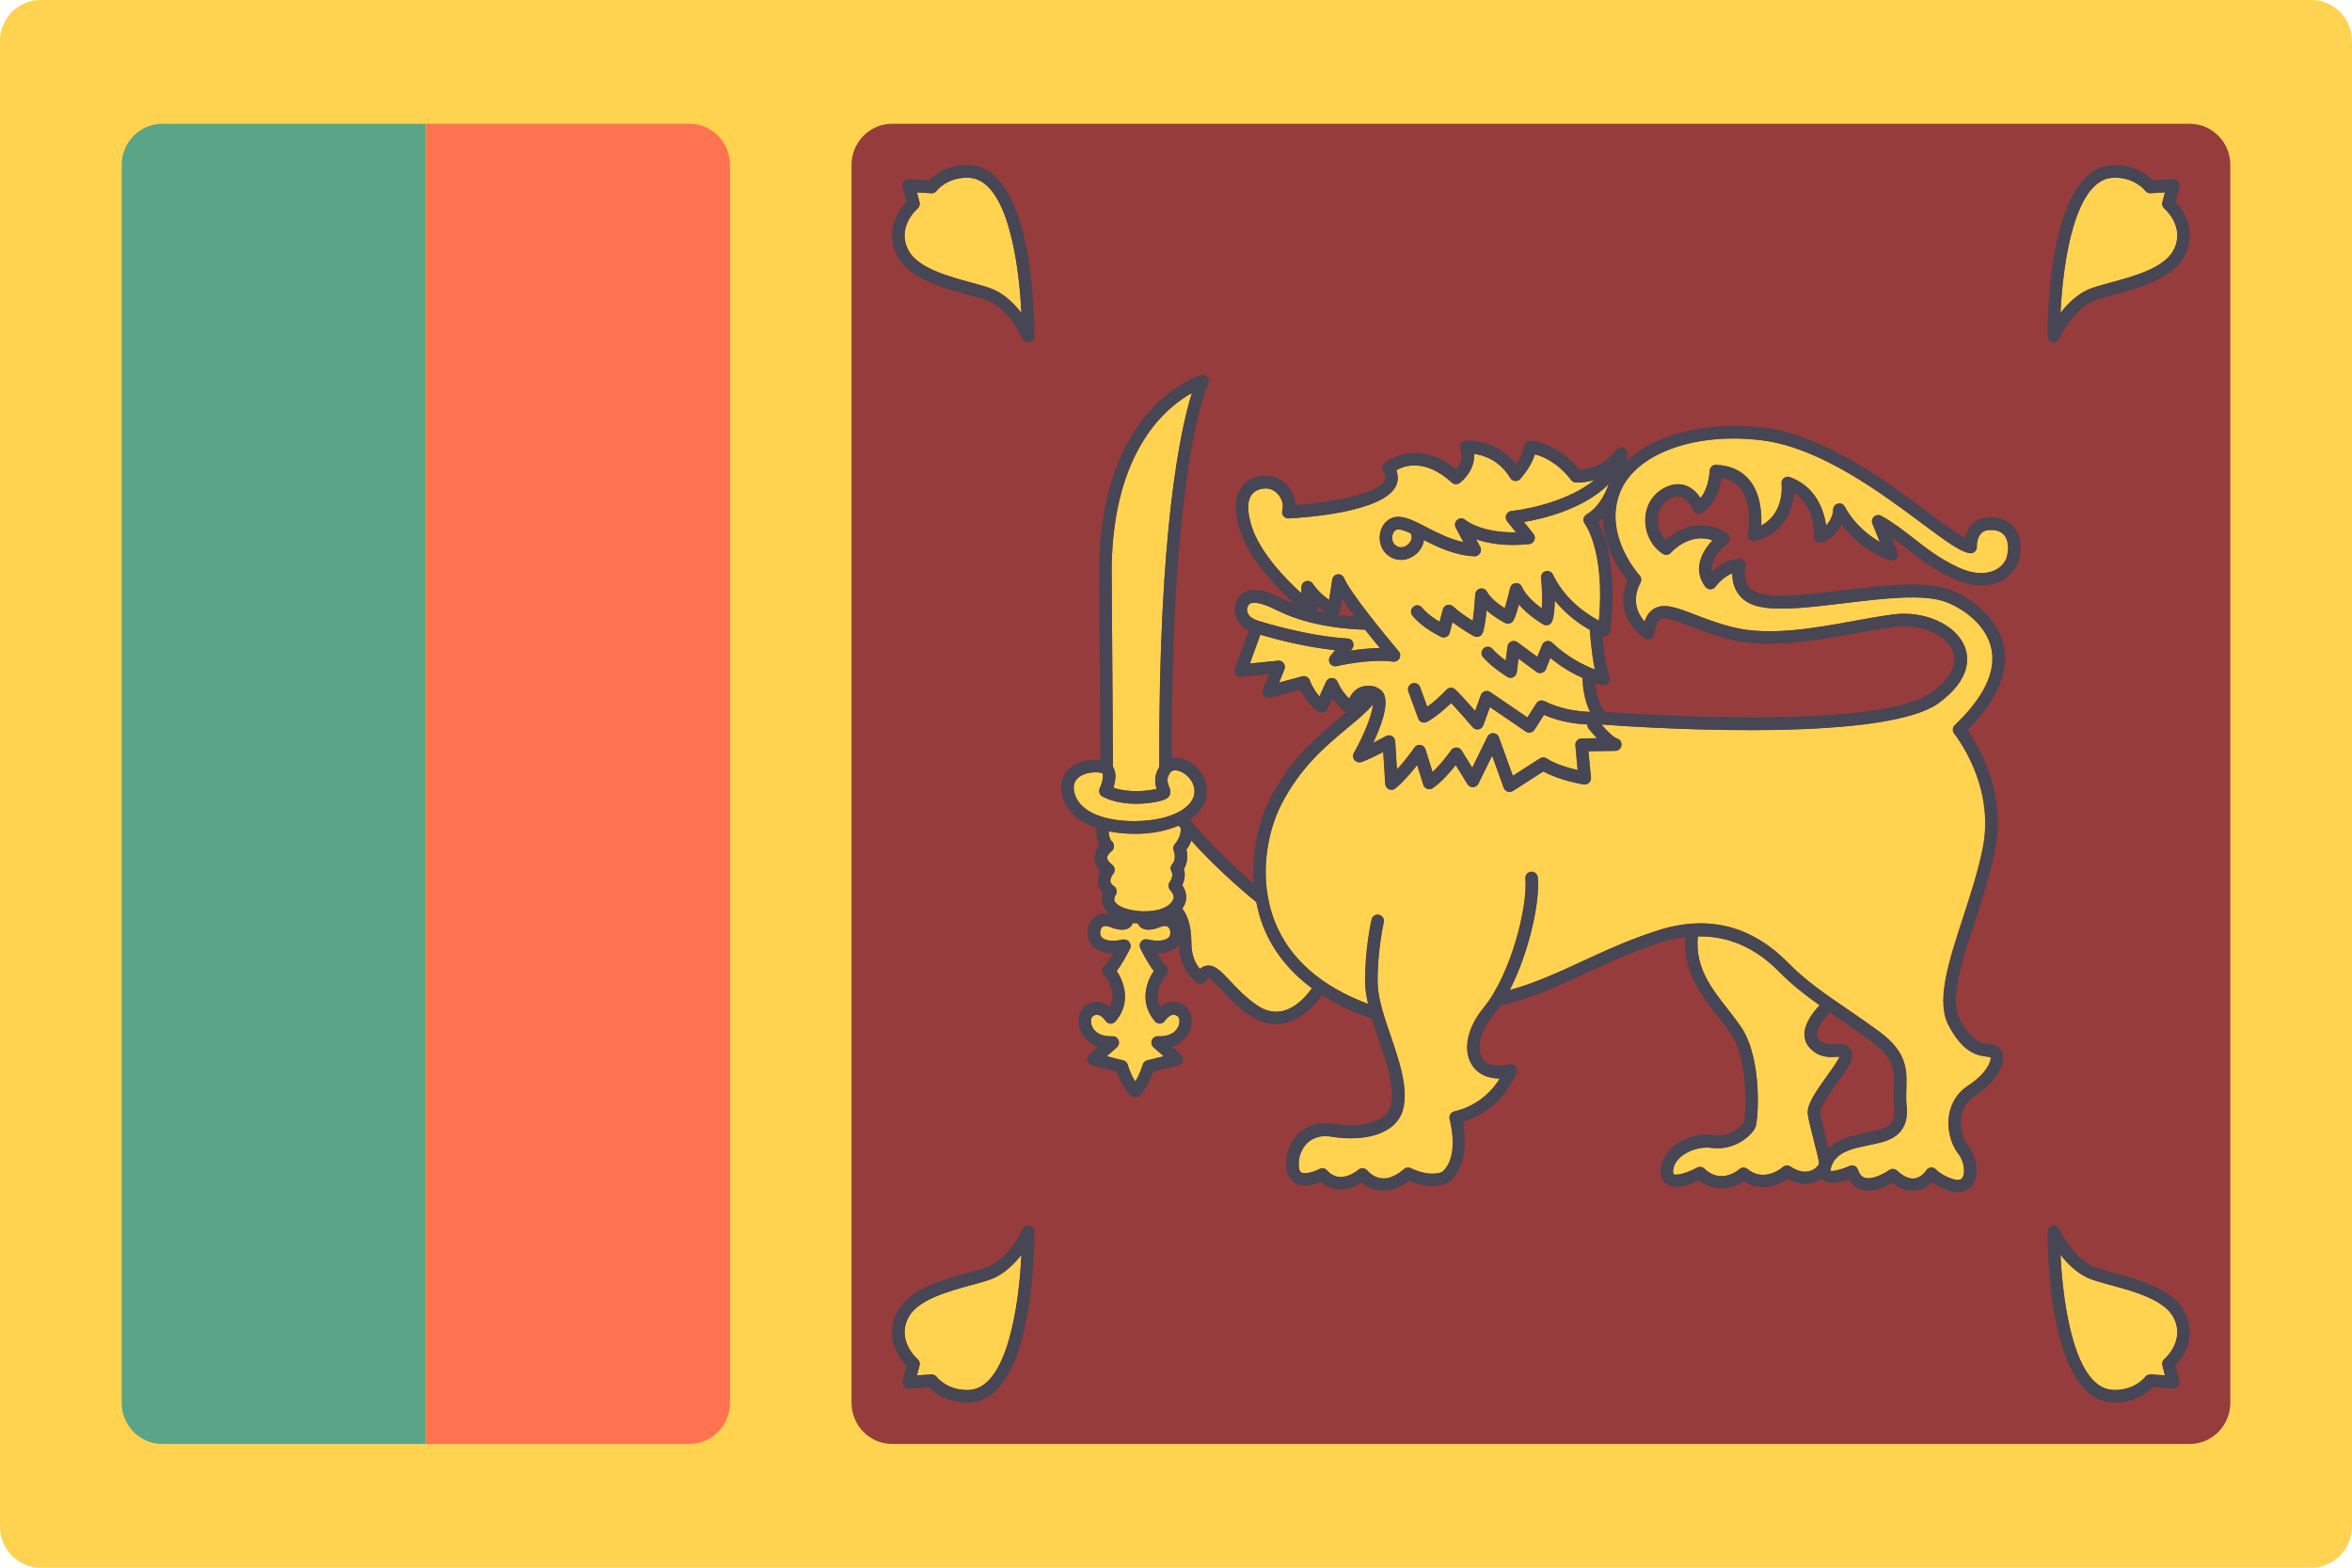
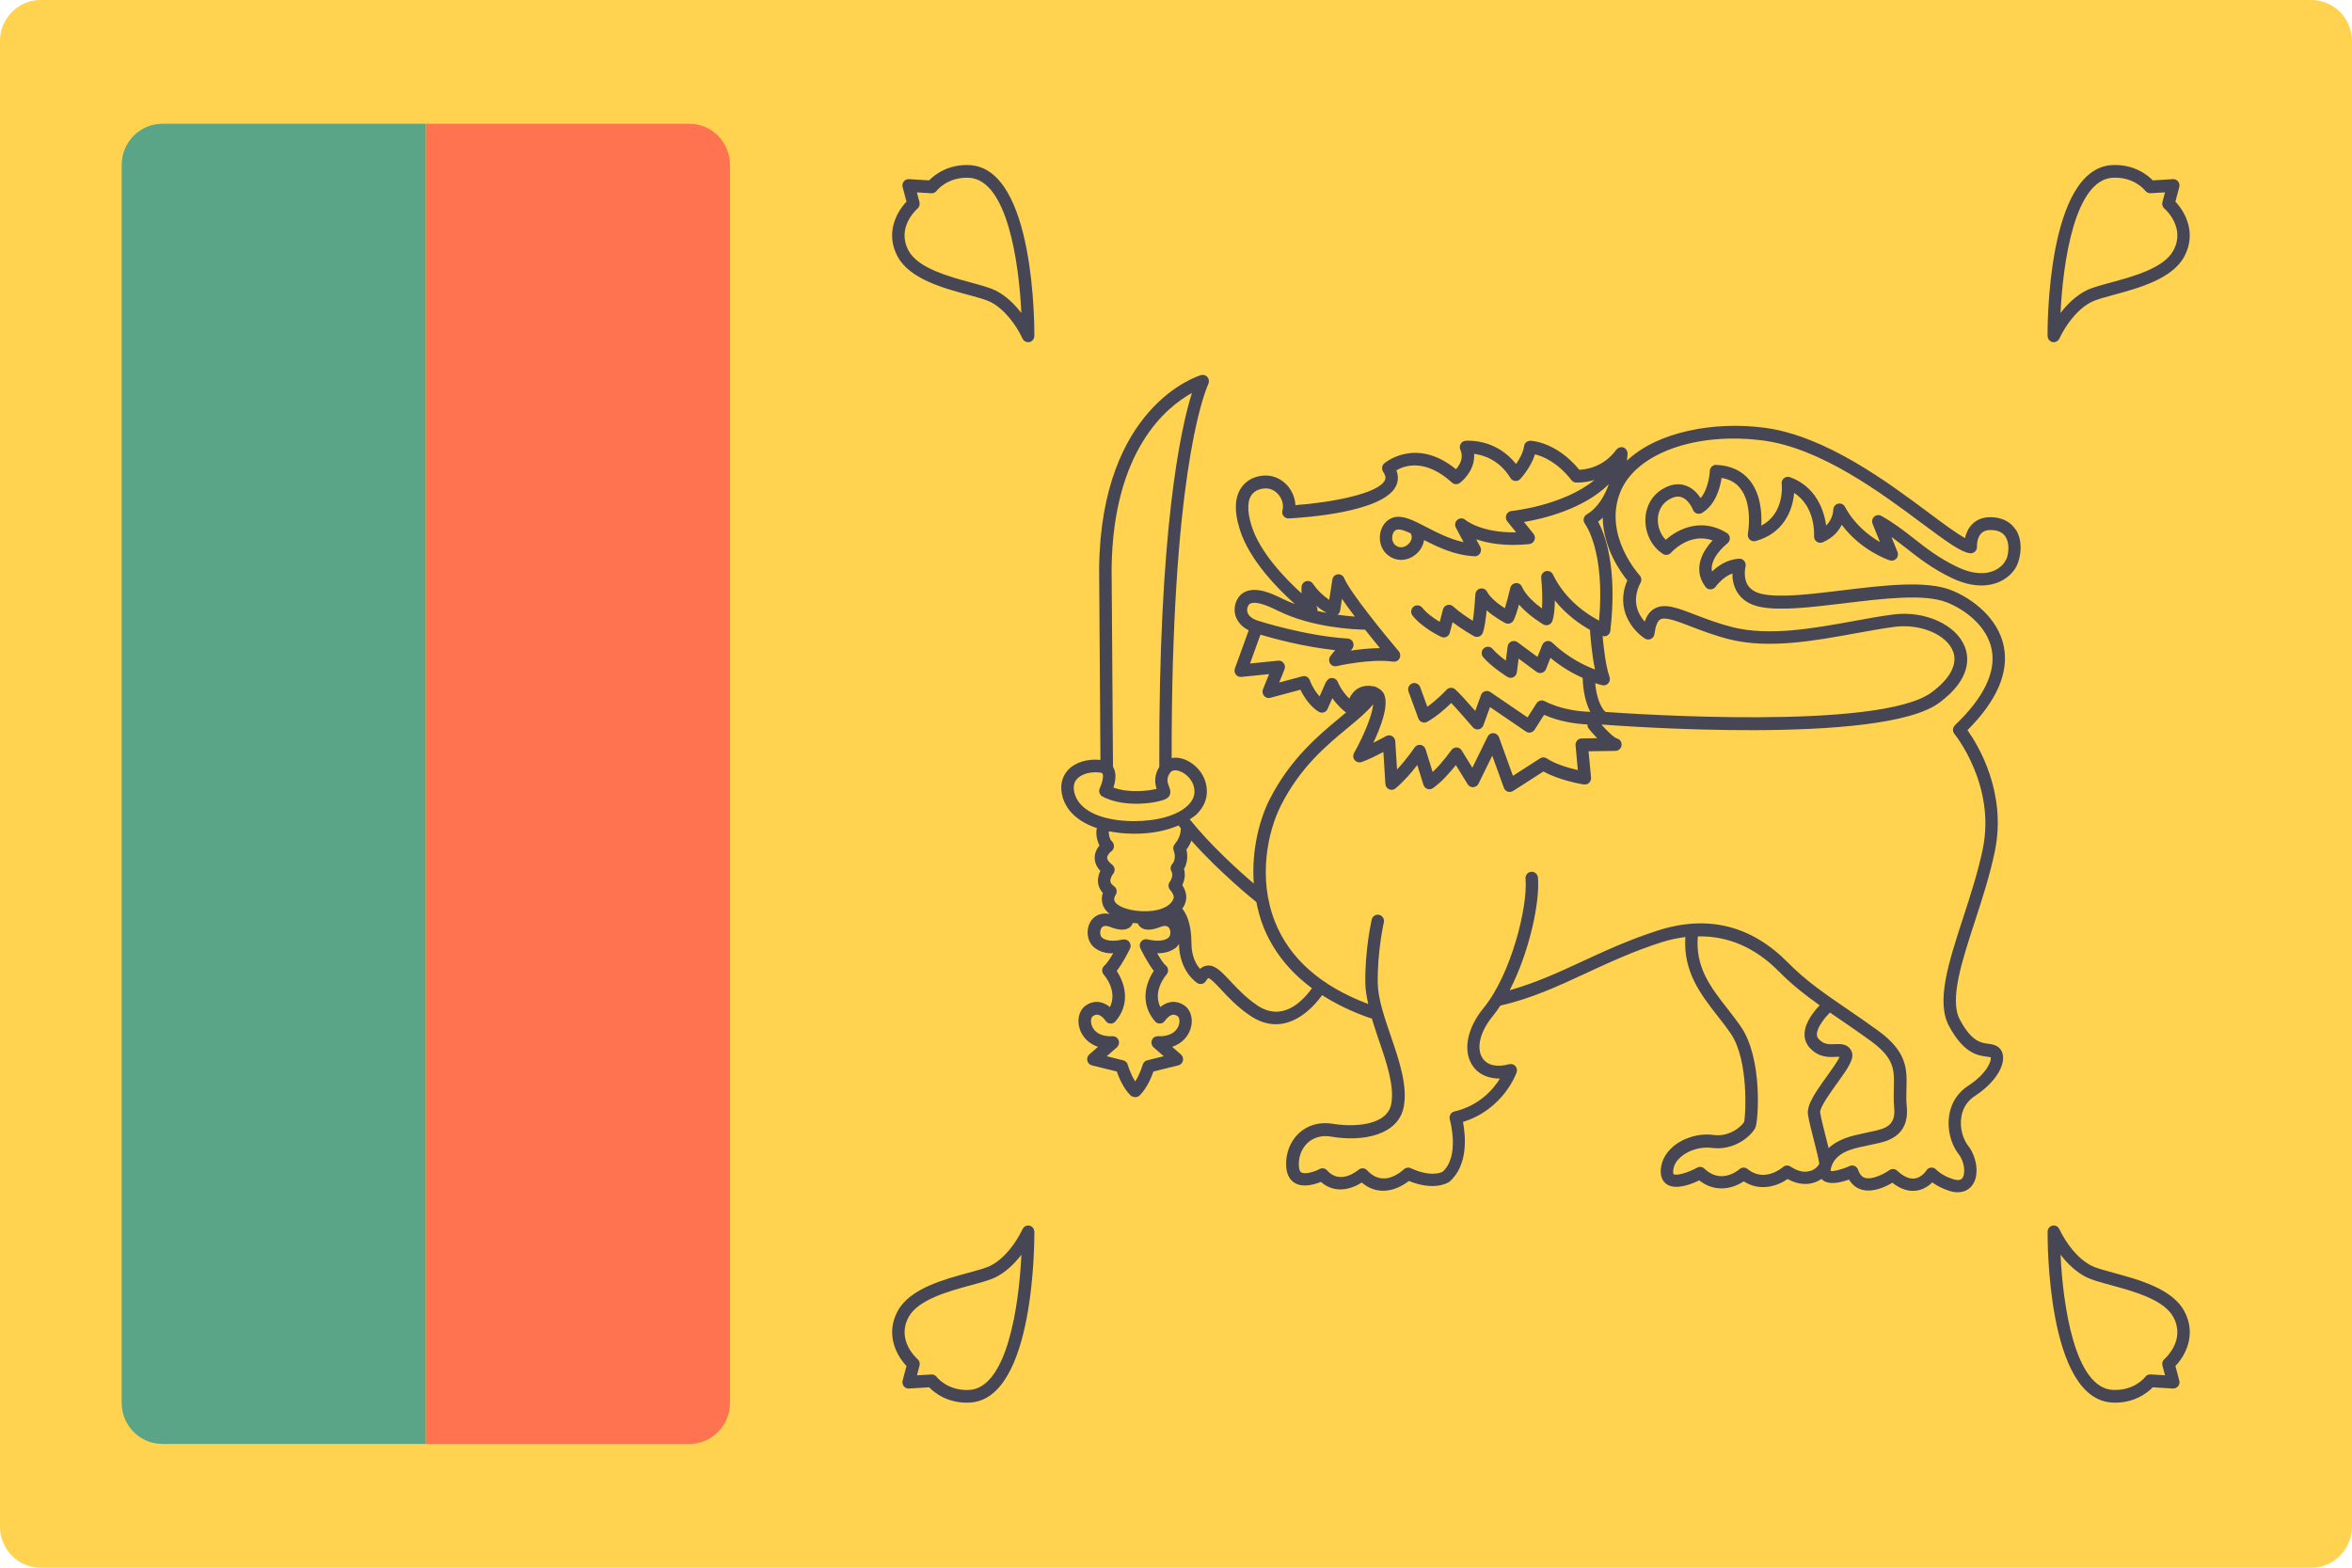
<svg xmlns="http://www.w3.org/2000/svg" version="1.1" width="48" height="32" viewBox="0 0 48 32">
  <title>LK</title>
  <path fill="#ffd250" d="M47.172 0h-46.345c-0.457 0-0.828 0.377-0.828 0.842v30.316c0 0.465 0.371 0.842 0.828 0.842h46.345c0.457 0 0.828-0.377 0.828-0.842v-30.316c-0-0.465-0.371-0.842-0.828-0.842z" />
-   <path fill="#963c3c" d="M17.378 3.369v25.263c0 0.465 0.371 0.842 0.828 0.842h26.483c0.457 0 0.828-0.377 0.828-0.842v-25.263c0-0.465-0.371-0.842-0.828-0.842h-26.483c-0.457 0-0.828 0.377-0.828 0.842z" />
  <path fill="#5aa587" d="M8.69 2.527h-5.379c-0.457 0-0.828 0.377-0.828 0.842v25.263c0 0.465 0.371 0.842 0.828 0.842h5.379v-26.948z" />
  <path fill="#ff7350" d="M14.070 2.527h-5.379v26.947h5.379c0.457 0 0.828-0.377 0.828-0.842v-25.263c0-0.465-0.371-0.842-0.828-0.842z" />
-   <path fill="#ffd250" d="M36.894 22.748c-0.028-0.188 0.135-0.431 0.387-0.78 0.091-0.126 0.223-0.309 0.258-0.397-0.023-0.002-0.056 0-0.080 0.001-0.139 0.007-0.35 0.017-0.534-0.191-0.072-0.082-0.107-0.183-0.1-0.295 0.014-0.226 0.195-0.449 0.308-0.566-0.29-0.207-0.568-0.423-0.824-0.683-0.489-0.498-1.046-0.737-1.662-0.724-0.057 0.623 0.259 1.033 0.595 1.464 0.099 0.127 0.198 0.254 0.288 0.386 0.443 0.653 0.35 1.913 0.294 2.046-0.064 0.151-0.414 0.487-0.894 0.421-0.221-0.030-0.475 0.046-0.636 0.189-0.069 0.061-0.151 0.163-0.151 0.3 0 0.007 0.001 0.042 0.011 0.048 0.065 0.040 0.306-0.038 0.478-0.133 0.048-0.026 0.107-0.019 0.147 0.019 0.34 0.324 0.681 0.044 0.718 0.011 0.047-0.041 0.115-0.042 0.163-0.003 0.348 0.285 0.71-0.027 0.725-0.040 0.043-0.038 0.105-0.042 0.153-0.010 0.151 0.101 0.289 0.129 0.412 0.086 0.107-0.038 0.164-0.12 0.171-0.14 0.003-0.052-0.066-0.322-0.112-0.501-0.048-0.187-0.098-0.381-0.117-0.51z" />
  <path fill="#ffd250" d="M40.659 10.817c-0.105-0.008-0.181 0.015-0.232 0.067-0.095 0.096-0.087 0.268-0.087 0.27 0.002 0.038-0.013 0.076-0.040 0.102s-0.065 0.039-0.103 0.034c-0.188-0.025-0.467-0.227-0.983-0.612-0.821-0.612-2.061-1.537-3.245-1.689-1.376-0.178-2.6 0.269-2.911 1.060-0.346 0.881 0.39 1.684 0.397 1.692 0.037 0.040 0.046 0.101 0.020 0.15-0.194 0.372-0.047 0.647 0.085 0.797 0.042-0.124 0.104-0.209 0.189-0.261 0.206-0.126 0.476-0.022 0.849 0.122 0.22 0.085 0.47 0.181 0.761 0.253 0.747 0.186 1.657 0.020 2.461-0.126 0.284-0.052 0.558-0.102 0.812-0.135 0.641-0.083 1.283 0.206 1.46 0.659 0.086 0.219 0.131 0.66-0.523 1.144-1.177 0.871-6.545 0.469-6.861 0.445-0.007 0.001-0.014 0.001-0.029 0.002 0.117 0.134 0.255 0.265 0.315 0.281 0.061 0.017 0.101 0.076 0.093 0.14s-0.061 0.112-0.124 0.113l-0.55 0.008 0.051 0.538c0.004 0.040-0.011 0.079-0.040 0.106s-0.068 0.039-0.107 0.034c-0.022-0.004-0.496-0.081-0.824-0.266l-0.621 0.399c-0.020 0.013-0.044 0.020-0.068 0.020-0.014 0-0.028-0.002-0.041-0.007-0.036-0.013-0.065-0.041-0.078-0.078l-0.237-0.656-0.281 0.572c-0.021 0.042-0.062 0.069-0.107 0.071-0.046 0.005-0.089-0.021-0.114-0.060l-0.241-0.391c-0.11 0.14-0.287 0.344-0.467 0.471-0.033 0.024-0.075 0.029-0.113 0.016s-0.068-0.044-0.080-0.083l-0.126-0.405c-0.112 0.144-0.273 0.334-0.444 0.477-0.037 0.031-0.087 0.038-0.131 0.019s-0.073-0.062-0.076-0.11l-0.041-0.652c-0.145 0.075-0.341 0.173-0.45 0.207-0.050 0.016-0.104-0.001-0.137-0.043s-0.037-0.099-0.011-0.145c0.196-0.346 0.375-0.777 0.389-0.992-0.13 0.158-0.311 0.309-0.514 0.477-0.432 0.358-0.969 0.803-1.365 1.581-0.276 0.544-0.475 1.494-0.125 2.379 0.299 0.755 0.941 1.318 1.904 1.68-0.032-0.143-0.057-0.283-0.059-0.415-0.013-0.67 0.124-1.282 0.13-1.308 0.016-0.070 0.084-0.114 0.152-0.097s0.111 0.085 0.095 0.155c-0.001 0.006-0.135 0.608-0.124 1.245 0.006 0.312 0.138 0.697 0.265 1.069 0.169 0.495 0.345 1.007 0.268 1.437-0.104 0.585-0.82 0.734-1.485 0.621-0.189-0.032-0.361 0.015-0.484 0.132-0.125 0.119-0.19 0.301-0.172 0.488 0.008 0.088 0.041 0.106 0.051 0.112 0.080 0.044 0.268-0.016 0.37-0.070 0.051-0.027 0.114-0.016 0.154 0.028 0.267 0.304 0.626 0.001 0.641-0.013 0.051-0.044 0.128-0.040 0.175 0.010 0.1 0.109 0.207 0.163 0.325 0.166 0.216 0.014 0.422-0.183 0.424-0.184 0.037-0.037 0.094-0.047 0.141-0.025 0.418 0.195 0.638 0.082 0.647 0.076 0.363-0.315 0.153-1.062 0.151-1.070-0.010-0.034-0.006-0.071 0.012-0.102s0.047-0.053 0.081-0.061c0.509-0.119 0.793-0.451 0.93-0.671-0.251-0.002-0.451-0.092-0.569-0.279-0.189-0.302-0.098-0.756 0.232-1.158 0.565-0.687 0.911-2.078 0.859-2.645-0.006-0.071 0.045-0.134 0.115-0.14 0.068-0.007 0.131 0.046 0.138 0.117 0.045 0.496-0.175 1.525-0.576 2.301 0.508-0.143 0.972-0.352 1.456-0.577 0.481-0.223 0.979-0.454 1.577-0.645 1.011-0.322 1.902-0.099 2.651 0.663 0.363 0.369 0.758 0.639 1.217 0.952 0.201 0.138 0.411 0.281 0.628 0.44 0.589 0.432 0.579 0.792 0.568 1.173-0.003 0.116-0.007 0.236 0.006 0.367 0.061 0.62-0.423 0.718-0.656 0.765-0.032 0.006-0.062 0.012-0.088 0.019-0.033 0.008-0.072 0.017-0.116 0.026-0.236 0.049-0.593 0.122-0.681 0.43-0.016 0.055-0.010 0.074-0.010 0.074 0.037 0.017 0.231-0.027 0.385-0.099 0.033-0.015 0.070-0.015 0.103-0.001s0.058 0.042 0.070 0.077c0.045 0.134 0.115 0.157 0.138 0.164 0.16 0.051 0.421-0.099 0.5-0.156 0.049-0.035 0.115-0.032 0.159 0.010 0.131 0.122 0.252 0.175 0.361 0.16 0.146-0.021 0.234-0.16 0.235-0.162 0.021-0.034 0.057-0.057 0.096-0.061 0.040-0.002 0.079 0.012 0.106 0.042 0 0.001 0.111 0.12 0.338 0.193 0.149 0.047 0.187-0.007 0.199-0.025 0.063-0.094 0.040-0.332-0.082-0.488-0.161-0.205-0.236-0.516-0.19-0.793 0.042-0.255 0.177-0.463 0.39-0.601 0.392-0.254 0.481-0.527 0.456-0.579-0.007-0.004-0.050-0.009-0.084-0.014-0.175-0.024-0.467-0.063-0.768-0.628-0.266-0.499-0.009-1.289 0.289-2.203 0.151-0.463 0.307-0.943 0.403-1.413 0.266-1.3-0.571-2.333-0.579-2.343-0.043-0.052-0.039-0.13 0.010-0.177 0.587-0.561 0.84-1.080 0.75-1.545-0.093-0.484-0.554-0.823-0.92-0.966-0.456-0.178-1.289-0.077-2.095 0.021-0.673 0.081-1.309 0.159-1.72 0.071-0.212-0.045-0.367-0.147-0.461-0.303-0.077-0.129-0.096-0.27-0.096-0.379-0.204 0.078-0.342 0.27-0.343 0.273-0.023 0.033-0.061 0.053-0.101 0.054-0.050-0.002-0.078-0.018-0.103-0.050-0.104-0.137-0.146-0.287-0.124-0.448 0.028-0.208 0.16-0.386 0.268-0.502-0.472-0.169-0.834 0.234-0.851 0.253-0.041 0.047-0.109 0.056-0.161 0.024-0.228-0.142-0.369-0.422-0.36-0.712 0.009-0.274 0.148-0.504 0.381-0.63 0.16-0.086 0.314-0.102 0.456-0.048 0.135 0.052 0.23 0.159 0.29 0.25 0.173-0.2 0.187-0.547 0.187-0.551 0.001-0.035 0.015-0.067 0.040-0.091s0.059-0.038 0.092-0.035c0.3 0.013 0.534 0.123 0.693 0.328 0.218 0.281 0.238 0.67 0.226 0.911 0.48-0.249 0.419-0.825 0.416-0.852-0.005-0.044 0.013-0.088 0.047-0.116s0.080-0.036 0.122-0.021c0.509 0.183 0.695 0.645 0.738 0.989 0.144-0.14 0.146-0.32 0.146-0.322 0-0.059 0.039-0.11 0.095-0.125s0.115 0.011 0.143 0.063c0.196 0.365 0.496 0.593 0.715 0.72l-0.151-0.372c-0.020-0.050-0.008-0.109 0.032-0.145s0.098-0.044 0.145-0.018c0.251 0.138 0.45 0.293 0.661 0.459 0.254 0.199 0.517 0.405 0.887 0.582 0.361 0.173 0.605 0.14 0.745 0.082 0.145-0.060 0.228-0.165 0.255-0.237 0.051-0.136 0.066-0.332-0.016-0.462-0.053-0.084-0.142-0.13-0.265-0.138z" />
  <path fill="#ffd250" d="M25.683 12.673c0 0 0 0 0 0s0.001 0 0.001 0c0.009 0.003 0.958 0.308 1.819 0.36 0.047 0.003 0.089 0.032 0.108 0.076s0.013 0.096-0.017 0.133l-0.030 0.038c0.171-0.026 0.386-0.050 0.596-0.051-0.086-0.105-0.194-0.238-0.304-0.377-0.23-0.004-1.073-0.042-1.759-0.378-0.167-0.082-0.455-0.224-0.592-0.152-0.024 0.012-0.063 0.071-0.056 0.142 0.009 0.091 0.091 0.165 0.232 0.208z" />
  <path fill="#ffd250" d="M28.54 10.807c-0.013 0-0.025 0.001-0.036 0.005-0.055 0.017-0.083 0.080-0.091 0.13-0.009 0.064 0.007 0.149 0.079 0.198 0.095 0.064 0.196 0.020 0.254-0.038 0.018-0.018 0.105-0.113 0.041-0.216l-0-0c-0.099-0.046-0.186-0.079-0.247-0.079z" />
  <path fill="#ffd250" d="M27.295 13.919c0.061 0.149 0.157 0.264 0.236 0.342 0.030-0.066 0.076-0.134 0.145-0.186 0.068-0.050 0.185-0.099 0.357-0.063 0.003 0 0.005 0.001 0.008 0.001 0.005 0.001 0.009 0.001 0.014 0.002s0.007 0.005 0.012 0.006c0.006 0.002 0.013 0.002 0.018 0.006 0.004 0.002 0.007 0.006 0.011 0.009 0.065 0.028 0.119 0.073 0.147 0.141 0.096 0.228-0.073 0.671-0.222 0.986 0.106-0.053 0.206-0.107 0.261-0.137 0.038-0.021 0.084-0.021 0.122 0.001s0.062 0.061 0.065 0.105l0.036 0.576c0.198-0.213 0.355-0.444 0.357-0.447 0.027-0.041 0.075-0.061 0.123-0.055s0.088 0.042 0.102 0.089l0.145 0.465c0.203-0.19 0.379-0.443 0.381-0.447 0.025-0.035 0.065-0.054 0.107-0.055 0.042 0.001 0.082 0.024 0.104 0.060l0.218 0.354 0.311-0.634c0.023-0.046 0.065-0.075 0.121-0.071 0.051 0.003 0.094 0.036 0.112 0.084l0.284 0.786 0.554-0.356c0.042-0.027 0.095-0.026 0.137 0.001 0.181 0.12 0.459 0.198 0.634 0.238l-0.047-0.505c-0.003-0.036 0.008-0.072 0.032-0.098s0.057-0.043 0.093-0.043l0.317-0.005c-0.076-0.079-0.139-0.155-0.17-0.193-0.021-0.026-0.029-0.057-0.028-0.088-0.234-0.010-0.559-0.053-0.885-0.196l-0.194 0.304c-0.019 0.029-0.048 0.049-0.081 0.056-0.008 0.002-0.017 0.003-0.025 0.003-0.025 0-0.050-0.008-0.071-0.022l-0.733-0.5-0.135 0.373c-0.015 0.043-0.052 0.074-0.096 0.082s-0.089-0.008-0.119-0.042c-0.126-0.147-0.324-0.372-0.441-0.496-0.106 0.104-0.292 0.271-0.49 0.384-0.032 0.018-0.071 0.021-0.106 0.008s-0.062-0.041-0.075-0.076l-0.201-0.549c-0.024-0.067 0.009-0.141 0.075-0.166s0.139 0.009 0.163 0.076l0.146 0.4c0.213-0.15 0.39-0.344 0.392-0.346 0.045-0.050 0.121-0.056 0.172-0.013 0.074 0.060 0.274 0.285 0.414 0.445l0.117-0.324c0.013-0.037 0.043-0.066 0.080-0.078s0.077-0.007 0.11 0.015l0.76 0.519 0.184-0.288c0.035-0.056 0.106-0.075 0.163-0.045 0.337 0.172 0.701 0.213 0.934 0.219-0.142-0.27-0.154-0.612-0.155-0.692-0.19-0.085-0.423-0.214-0.658-0.41l-0.091 0.23c-0.015 0.037-0.045 0.064-0.083 0.075s-0.078 0.004-0.109-0.019l-0.367-0.271-0.036 0.279c-0.006 0.043-0.032 0.081-0.071 0.1s-0.084 0.017-0.121-0.006c-0.013-0.008-0.314-0.195-0.494-0.401-0.047-0.053-0.042-0.135 0.011-0.182s0.132-0.043 0.179 0.011c0.076 0.087 0.182 0.173 0.271 0.239l0.037-0.288c0.006-0.045 0.035-0.084 0.076-0.102s0.089-0.013 0.125 0.014l0.408 0.301 0.098-0.245c0.016-0.039 0.050-0.068 0.091-0.077s0.084 0.003 0.114 0.032c0.316 0.303 0.659 0.466 0.871 0.547-0.073-0.345-0.1-0.777-0.102-0.799-0-0.003 0.001-0.006 0.001-0.009-0.198-0.111-0.477-0.302-0.719-0.602-0.001 0.159-0.014 0.321-0.052 0.423-0.013 0.035-0.041 0.063-0.076 0.076s-0.074 0.009-0.106-0.009c-0.015-0.009-0.291-0.17-0.497-0.406-0.035 0.13-0.078 0.267-0.114 0.328-0.034 0.058-0.106 0.079-0.166 0.049-0.012-0.006-0.207-0.106-0.38-0.259-0.017 0.172-0.043 0.366-0.080 0.461-0.013 0.034-0.041 0.061-0.075 0.074s-0.072 0.009-0.104-0.008c-0.012-0.006-0.232-0.129-0.437-0.285l-0.056 0.215c-0.010 0.037-0.035 0.068-0.068 0.084s-0.073 0.016-0.107 0.001c-0.015-0.007-0.378-0.177-0.585-0.434-0.044-0.055-0.037-0.136 0.018-0.181s0.134-0.037 0.178 0.018c0.099 0.123 0.25 0.225 0.359 0.29l0.065-0.252c0.011-0.044 0.044-0.078 0.087-0.091s0.088-0.002 0.121 0.028c0.121 0.112 0.285 0.221 0.402 0.294 0.025-0.159 0.044-0.39 0.052-0.539 0.003-0.058 0.044-0.106 0.099-0.119s0.112 0.014 0.139 0.064c0.070 0.131 0.237 0.258 0.364 0.339 0.035-0.11 0.077-0.273 0.11-0.414 0.012-0.054 0.057-0.094 0.111-0.099 0.054-0.007 0.106 0.025 0.128 0.075 0.079 0.179 0.271 0.342 0.408 0.442 0.015-0.188 0.001-0.456-0.016-0.623-0.006-0.062 0.032-0.12 0.091-0.137 0.060-0.017 0.122 0.011 0.149 0.067 0.255 0.527 0.706 0.818 0.941 0.941 0.128-1.425-0.282-1.97-0.287-1.975-0.023-0.029-0.033-0.068-0.026-0.105s0.029-0.069 0.061-0.088c0.228-0.134 0.366-0.379 0.451-0.617-0.516 0.509-1.333 0.704-1.731 0.772l0.194 0.241c0.030 0.037 0.037 0.087 0.019 0.131s-0.058 0.074-0.105 0.079c-0.488 0.050-0.844-0.016-1.083-0.098l0.083 0.156c0.022 0.041 0.020 0.091-0.004 0.13s-0.068 0.066-0.113 0.060c-0.397-0.017-0.745-0.184-1.031-0.331-0.014 0.095-0.060 0.187-0.136 0.264-0.094 0.093-0.213 0.141-0.332 0.141-0.084 0-0.167-0.024-0.24-0.074-0.143-0.097-0.216-0.27-0.189-0.451 0.025-0.166 0.128-0.296 0.269-0.339 0.189-0.057 0.405 0.054 0.678 0.196 0.217 0.112 0.475 0.246 0.757 0.306l-0.157-0.295c-0.029-0.055-0.016-0.123 0.032-0.162s0.116-0.038 0.163 0.004c0.003 0.002 0.319 0.266 1.035 0.253l-0.181-0.224c-0.030-0.037-0.037-0.088-0.019-0.132s0.059-0.074 0.105-0.079c0.014-0.001 1.055-0.109 1.695-0.634-0.209 0.062-0.37 0.052-0.382 0.052-0.035-0.003-0.068-0.020-0.089-0.048-0.293-0.375-0.594-0.491-0.745-0.527-0.085 0.273-0.291 0.493-0.301 0.504-0.027 0.029-0.066 0.043-0.105 0.039s-0.074-0.026-0.095-0.060c-0.226-0.371-0.553-0.469-0.742-0.493 0.023 0.274-0.165 0.5-0.291 0.593-0.049 0.036-0.115 0.033-0.16-0.008-0.544-0.495-0.965-0.349-1.135-0.25 0.054 0.136 0.028 0.247-0.008 0.322-0.26 0.536-1.868 0.644-2.188 0.66-0.040 0.003-0.079-0.016-0.105-0.048s-0.034-0.075-0.024-0.114c0.023-0.089 0.008-0.186-0.044-0.272-0.053-0.088-0.138-0.152-0.226-0.171-0.084-0.018-0.243-0.006-0.338 0.1-0.109 0.122-0.116 0.348-0.022 0.653 0.17 0.547 0.695 1.087 1.021 1.382-0.003-0.068-0.001-0.118-0-0.131 0.003-0.055 0.040-0.102 0.092-0.117s0.108 0.005 0.139 0.050c0.108 0.158 0.237 0.265 0.334 0.33l0.064-0.413c0.009-0.057 0.054-0.101 0.11-0.108 0.056-0.005 0.11 0.026 0.132 0.079 0.115 0.284 0.843 1.173 1.113 1.492 0.035 0.041 0.041 0.099 0.015 0.146s-0.077 0.072-0.129 0.066c-0.464-0.067-1.145 0.090-1.152 0.091-0.053 0.012-0.107-0.011-0.136-0.057s-0.025-0.106 0.009-0.149l0.094-0.119c-0.644-0.068-1.271-0.24-1.524-0.316l-0.213 0.589 0.574-0.058c0.043-0.006 0.088 0.015 0.114 0.051s0.033 0.084 0.016 0.126l-0.108 0.269 0.473-0.127c0.063-0.018 0.127 0.016 0.151 0.077 0.063 0.161 0.139 0.267 0.201 0.333l0.133-0.299c0.021-0.047 0.067-0.079 0.117-0.076 0.050 0 0.095 0.031 0.115 0.079z" />
  <path fill="#ffd250" d="M25.652 20.52c0.5 0.34 0.905-0.048 1.121-0.347-0.461-0.342-0.797-0.763-0.995-1.264-0.065-0.164-0.107-0.329-0.14-0.495-0.047-0.038-0.743-0.599-1.326-1.254-0.030 0.079-0.069 0.142-0.101 0.184 0.041 0.17 0.001 0.308-0.050 0.397 0.035 0.121 0.007 0.241-0.034 0.328 0.088 0.135 0.104 0.268 0.048 0.396-0.013 0.029-0.030 0.056-0.049 0.082 0.073 0.089 0.187 0.293 0.187 0.703 0 0.276 0.1 0.442 0.175 0.527 0.044-0.039 0.092-0.060 0.144-0.066 0.16-0.018 0.292 0.121 0.471 0.313 0.141 0.151 0.316 0.338 0.548 0.495z" />
  <path fill="#ffd250" d="M23.163 17.021c-0.009 0-0.019-0-0.028-0-0.182-0.002-0.349-0.020-0.503-0.050-0.015 0.043 0.017 0.168 0.050 0.194s0.054 0.067 0.053 0.109c-0.001 0.041-0.019 0.082-0.052 0.105-0.022 0.016-0.086 0.074-0.087 0.131-0.001 0.056 0.064 0.113 0.102 0.143 0.028 0.021 0.046 0.054 0.050 0.090s-0.007 0.071-0.031 0.099c-0.016 0.020-0.063 0.091-0.055 0.152 0.002 0.013 0.007 0.052 0.073 0.098 0.029 0.020 0.048 0.051 0.054 0.086s-0.003 0.070-0.024 0.099c0 0-0.035 0.053-0.022 0.106 0.015 0.058 0.087 0.103 0.144 0.13 0.107 0.051 0.26 0.084 0.421 0.090 0.005-0.001 0.010-0 0.015-0 0.135 0.004 0.274-0.009 0.392-0.054 0.116-0.044 0.193-0.107 0.229-0.188 0.011-0.025 0.035-0.078-0.065-0.196-0.039-0.046-0.041-0.114-0.004-0.163 0-0 0.085-0.119 0.033-0.213-0.028-0.051-0.019-0.114 0.021-0.155 0.007-0.008 0.086-0.103 0.024-0.272-0.018-0.049-0.005-0.104 0.032-0.139 0.005-0.005 0.119-0.126 0.117-0.311-0.016-0.019-0.031-0.039-0.046-0.058-0.246 0.106-0.547 0.169-0.891 0.169z" />
  <path fill="#ffd250" d="M24.325 8.023c-0.513 0.281-1.607 1.161-1.639 3.571l0.028 4.061c0.003 0.006 0.008 0.012 0.011 0.017 0.066 0.127 0.035 0.292-0.002 0.406 0.317 0.115 0.712 0.068 0.882 0.025-0.034-0.101-0.061-0.263 0.054-0.447-0.018-4.843 0.436-6.903 0.666-7.632z" />
  <path fill="#ffd250" d="M24.377 16.16c0-0.206-0.153-0.367-0.304-0.419-0.031-0.011-0.138-0.041-0.187 0.024-0.092 0.122-0.059 0.208-0.028 0.292 0.017 0.046 0.035 0.094 0.022 0.149-0.017 0.070-0.080 0.099-0.1 0.108-0.172 0.079-0.827 0.184-1.279-0.054-0.061-0.032-0.086-0.109-0.056-0.172 0.048-0.1 0.082-0.246 0.056-0.296-0.002-0.004-0.008-0.016-0.044-0.021-0.034-0.005-0.067-0.007-0.101-0.007-0.154 0-0.298 0.049-0.375 0.134-0.062 0.068-0.082 0.154-0.059 0.264 0.075 0.369 0.53 0.594 1.216 0.6 0.485-0.002 0.903-0.118 1.111-0.329 0.085-0.085 0.128-0.177 0.128-0.274z" />
-   <path fill="#ffd250" d="M23.285 19.223c0.029-0.039 0.078-0.058 0.126-0.048 0.088 0.019 0.307 0.066 0.433-0.033 0.044-0.034 0.054-0.128 0.020-0.189-0.012-0.021-0.047-0.084-0.179-0.033-0.125 0.049-0.305 0.102-0.417-0.001-0.023-0.021-0.037-0.045-0.048-0.069-0.034-0.003-0.068-0.005-0.101-0.010-0.011 0.028-0.026 0.056-0.051 0.080-0.112 0.103-0.292 0.050-0.417 0.001-0.132-0.051-0.167 0.012-0.179 0.033-0.034 0.061-0.024 0.155 0.020 0.189 0.126 0.099 0.345 0.052 0.417 0.037 0.047-0.010 0.104 0.007 0.134 0.046s0.042 0.091 0.020 0.135c-0.029 0.058-0.153 0.305-0.274 0.46 0.159 0.236 0.296 0.657-0.026 1.031-0.026 0.030-0.067 0.045-0.105 0.044-0.040-0.003-0.076-0.025-0.097-0.059-0.018-0.028-0.083-0.107-0.154-0.121-0.022-0.004-0.055-0.006-0.105 0.028-0.033 0.023-0.052 0.101-0.024 0.185 0.050 0.151 0.206 0.235 0.425 0.225 0.050-0.005 0.104 0.030 0.124 0.081s0.006 0.11-0.035 0.146l-0.207 0.18 0.338 0.084c0.045 0.011 0.080 0.046 0.092 0.091 0.001 0.002 0.051 0.185 0.152 0.34 0.101-0.154 0.151-0.338 0.152-0.34 0.012-0.045 0.048-0.080 0.092-0.091l0.338-0.084-0.207-0.18c-0.041-0.036-0.055-0.094-0.035-0.146s0.070-0.086 0.124-0.081c0.217 0.010 0.375-0.074 0.425-0.225 0.028-0.084 0.009-0.162-0.024-0.185-0.050-0.034-0.084-0.033-0.105-0.028-0.074 0.015-0.14 0.099-0.153 0.12-0.022 0.034-0.058 0.056-0.097 0.059-0.041 0.002-0.079-0.013-0.105-0.044-0.322-0.374-0.184-0.795-0.026-1.031-0.121-0.154-0.246-0.401-0.274-0.46-0.022-0.044-0.017-0.097 0.013-0.136z" />
+   <path fill="#ffd250" d="M23.285 19.223c0.029-0.039 0.078-0.058 0.126-0.048 0.088 0.019 0.307 0.066 0.433-0.033 0.044-0.034 0.054-0.128 0.020-0.189-0.012-0.021-0.047-0.084-0.179-0.033-0.125 0.049-0.305 0.102-0.417-0.001-0.023-0.021-0.037-0.045-0.048-0.069-0.034-0.003-0.068-0.005-0.101-0.010-0.011 0.028-0.026 0.056-0.051 0.080-0.112 0.103-0.292 0.050-0.417 0.001-0.132-0.051-0.167 0.012-0.179 0.033-0.034 0.061-0.024 0.155 0.020 0.189 0.126 0.099 0.345 0.052 0.417 0.037 0.047-0.010 0.104 0.007 0.134 0.046s0.042 0.091 0.020 0.135c-0.029 0.058-0.153 0.305-0.274 0.46 0.159 0.236 0.296 0.657-0.026 1.031-0.026 0.030-0.067 0.045-0.105 0.044-0.040-0.003-0.076-0.025-0.097-0.059-0.018-0.028-0.083-0.107-0.154-0.121-0.022-0.004-0.055-0.006-0.105 0.028-0.033 0.023-0.052 0.101-0.024 0.185 0.050 0.151 0.206 0.235 0.425 0.225 0.050-0.005 0.104 0.030 0.124 0.081s0.006 0.11-0.035 0.146l-0.207 0.18 0.338 0.084c0.045 0.011 0.080 0.046 0.092 0.091 0.001 0.002 0.051 0.185 0.152 0.34 0.101-0.154 0.151-0.338 0.152-0.34 0.012-0.045 0.048-0.080 0.092-0.091c-0.041-0.036-0.055-0.094-0.035-0.146s0.070-0.086 0.124-0.081c0.217 0.010 0.375-0.074 0.425-0.225 0.028-0.084 0.009-0.162-0.024-0.185-0.050-0.034-0.084-0.033-0.105-0.028-0.074 0.015-0.14 0.099-0.153 0.12-0.022 0.034-0.058 0.056-0.097 0.059-0.041 0.002-0.079-0.013-0.105-0.044-0.322-0.374-0.184-0.795-0.026-1.031-0.121-0.154-0.246-0.401-0.274-0.46-0.022-0.044-0.017-0.097 0.013-0.136z" />
  <path fill="#464655" d="M41.138 10.815c-0.068-0.107-0.203-0.239-0.462-0.256-0.18-0.013-0.324 0.036-0.429 0.143-0.084 0.086-0.125 0.192-0.144 0.281-0.173-0.093-0.45-0.299-0.739-0.515-0.842-0.628-2.114-1.577-3.363-1.738-1.013-0.131-2.165 0.075-2.798 0.673 0.010-0.079 0.012-0.132 0.013-0.141 0-0.002-0.001-0.003-0.001-0.005 0-0.024-0.006-0.047-0.018-0.067-0.003-0.004-0.005-0.008-0.008-0.012-0.014-0.019-0.032-0.035-0.055-0.043-0-0-0.001-0.001-0.001-0.001h-0c-0.024-0.009-0.048-0.007-0.071-0.002-0.004 0.001-0.008 0.002-0.013 0.003-0.022 0.008-0.042 0.021-0.057 0.040-0.001 0.001-0.003 0.001-0.004 0.003-0.263 0.359-0.624 0.407-0.757 0.411-0.475-0.574-0.977-0.592-0.999-0.592-0.073 0.005-0.119 0.046-0.128 0.11-0.020 0.136-0.098 0.271-0.164 0.365-0.419-0.53-1.008-0.476-1.034-0.474-0.041 0.004-0.077 0.028-0.097 0.064s-0.022 0.080-0.006 0.118c0.076 0.169-0.016 0.316-0.089 0.398-0.824-0.672-1.458-0.124-1.465-0.118-0.048 0.043-0.058 0.117-0.021 0.17 0.061 0.091 0.051 0.141 0.034 0.174-0.133 0.275-1.101 0.454-1.825 0.507-0.004-0.104-0.035-0.207-0.092-0.302-0.090-0.149-0.232-0.254-0.39-0.289-0.175-0.039-0.422 0.002-0.579 0.179-0.176 0.197-0.201 0.501-0.076 0.904 0.196 0.63 0.785 1.223 1.128 1.528-0.084-0.032-0.167-0.066-0.247-0.105-0.202-0.1-0.541-0.268-0.791-0.136-0.126 0.066-0.207 0.233-0.192 0.395 0.007 0.081 0.052 0.264 0.286 0.381l-0.282 0.778c-0.015 0.042-0.008 0.088 0.019 0.124s0.069 0.054 0.113 0.049l0.566-0.057-0.125 0.31c-0.018 0.045-0.010 0.097 0.022 0.134s0.080 0.053 0.128 0.040l0.614-0.165c0.159 0.332 0.37 0.448 0.38 0.453 0.031 0.017 0.067 0.019 0.1 0.008s0.060-0.036 0.074-0.069l0.098-0.22c0.101 0.144 0.211 0.24 0.279 0.293-0.041 0.035-0.082 0.069-0.127 0.106-0.426 0.353-1.010 0.837-1.43 1.663-0.211 0.415-0.375 1.048-0.326 1.722-0.306-0.261-0.882-0.78-1.306-1.31 0.051-0.036 0.105-0.069 0.146-0.11 0.133-0.134 0.203-0.292 0.203-0.457 0-0.343-0.247-0.585-0.477-0.664-0.085-0.029-0.168-0.034-0.242-0.021-0.007-5.626 0.622-7.349 0.75-7.639 0.020-0.046 0.012-0.1-0.020-0.138s-0.084-0.053-0.131-0.039c-0.083 0.025-2.036 0.645-2.079 3.933l0.027 3.922c-0.265-0.028-0.517 0.048-0.663 0.207-0.083 0.091-0.172 0.25-0.123 0.493 0.066 0.323 0.322 0.561 0.714 0.692-0.011 0.042-0.014 0.090-0.009 0.144 0.006 0.063 0.025 0.141 0.061 0.209-0.048 0.058-0.095 0.141-0.097 0.244-0.002 0.099 0.036 0.191 0.115 0.276-0.031 0.064-0.058 0.15-0.046 0.245 0.007 0.057 0.031 0.132 0.097 0.205-0.019 0.056-0.030 0.13-0.010 0.211 0.020 0.084 0.071 0.156 0.147 0.217-0.194-0.037-0.331 0.053-0.395 0.169-0.096 0.174-0.057 0.407 0.087 0.52 0.117 0.092 0.256 0.121 0.383 0.114-0.065 0.111-0.133 0.214-0.176 0.248-0.028 0.022-0.046 0.055-0.049 0.091s0.009 0.071 0.032 0.098c0.013 0.015 0.29 0.332 0.125 0.662-0.051-0.043-0.117-0.082-0.195-0.099-0.102-0.021-0.205 0.003-0.299 0.068-0.134 0.094-0.184 0.291-0.121 0.48 0.048 0.145 0.168 0.294 0.373 0.362l-0.178 0.155c-0.036 0.032-0.052 0.081-0.041 0.128s0.047 0.084 0.093 0.095l0.509 0.126c0.039 0.114 0.128 0.334 0.277 0.485 0.024 0.024 0.069 0.038 0.103 0.038s0.066-0.014 0.090-0.038c0.149-0.152 0.238-0.371 0.277-0.485l0.509-0.126c0.046-0.011 0.082-0.048 0.093-0.095s-0.005-0.097-0.041-0.128l-0.178-0.155c0.205-0.069 0.325-0.217 0.373-0.362 0.063-0.189 0.013-0.387-0.121-0.48-0.094-0.066-0.198-0.089-0.299-0.068-0.078 0.016-0.144 0.056-0.195 0.098-0.162-0.328 0.112-0.647 0.126-0.662 0.023-0.027 0.035-0.062 0.032-0.098s-0.021-0.068-0.048-0.090c-0.043-0.034-0.111-0.137-0.175-0.248 0.127 0.001 0.265-0.022 0.383-0.115 0.026-0.020 0.044-0.048 0.063-0.075 0.009 0.567 0.362 0.791 0.377 0.8 0.060 0.036 0.137 0.017 0.173-0.044 0.030-0.050 0.048-0.059 0.047-0.060 0.045 0.002 0.17 0.137 0.261 0.234 0.149 0.16 0.335 0.359 0.591 0.532 0.187 0.127 0.365 0.177 0.527 0.177 0.457 0 0.799-0.392 0.945-0.594 0.284 0.182 0.607 0.339 0.975 0.467 0.013 0.004 0.025 0.006 0.038 0.006 0.044 0.145 0.092 0.291 0.141 0.435 0.159 0.463 0.323 0.943 0.258 1.306-0.083 0.472-0.817 0.476-1.193 0.412-0.268-0.044-0.517 0.025-0.699 0.198s-0.277 0.436-0.251 0.702c0.018 0.186 0.109 0.273 0.183 0.314 0.169 0.093 0.398 0.023 0.523-0.028 0.286 0.253 0.627 0.147 0.834 0.013 0.127 0.108 0.269 0.165 0.422 0.168 0.005 0 0.010 0 0.015 0 0.232 0 0.427-0.124 0.525-0.2 0.491 0.202 0.772 0.052 0.822 0.020 0.399-0.342 0.333-0.958 0.281-1.225 0.82-0.253 1.084-0.978 1.095-1.010 0.016-0.045 0.006-0.096-0.026-0.131s-0.081-0.049-0.126-0.037c-0.253 0.069-0.452 0.022-0.547-0.129-0.129-0.205-0.045-0.54 0.213-0.854 0.054-0.066 0.105-0.139 0.155-0.214 0.634-0.144 1.175-0.395 1.748-0.661 0.474-0.22 0.965-0.448 1.548-0.634 0.163-0.052 0.322-0.083 0.479-0.104-0.047 0.699 0.305 1.16 0.651 1.603 0.096 0.122 0.191 0.244 0.278 0.372 0.371 0.547 0.3 1.694 0.27 1.798-0.026 0.059-0.275 0.317-0.628 0.267-0.293-0.040-0.621 0.059-0.836 0.25-0.153 0.137-0.238 0.312-0.238 0.494 0 0.155 0.073 0.232 0.135 0.27 0.184 0.111 0.488-0.008 0.651-0.087 0.152 0.12 0.309 0.164 0.453 0.164 0.18 0 0.341-0.068 0.455-0.144 0.34 0.219 0.696 0.091 0.895-0.047 0.249 0.137 0.449 0.11 0.578 0.059 0.042-0.017 0.080-0.038 0.115-0.062 0.005 0.005 0.010 0.013 0.015 0.017 0.135 0.118 0.385 0.055 0.545-0.004 0.073 0.122 0.169 0.178 0.245 0.202 0.235 0.076 0.505-0.055 0.64-0.137 0.165 0.13 0.328 0.184 0.492 0.161 0.144-0.020 0.253-0.099 0.323-0.168 0.075 0.055 0.188 0.122 0.341 0.171 0.068 0.022 0.127 0.031 0.179 0.031 0.177 0 0.269-0.103 0.305-0.156 0.147-0.218 0.070-0.587-0.094-0.795-0.097-0.123-0.177-0.353-0.138-0.589 0.021-0.126 0.085-0.302 0.276-0.426 0.345-0.223 0.571-0.525 0.576-0.769 0.002-0.101-0.035-0.184-0.106-0.234-0.062-0.045-0.133-0.054-0.2-0.063-0.151-0.020-0.339-0.046-0.578-0.495-0.213-0.401 0.039-1.177 0.307-1.999 0.153-0.47 0.311-0.957 0.41-1.441 0.245-1.199-0.346-2.165-0.56-2.466 0.596-0.596 0.846-1.169 0.743-1.702-0.113-0.588-0.652-0.99-1.078-1.157-0.516-0.201-1.38-0.097-2.216 0.005-0.652 0.079-1.268 0.155-1.638 0.075-0.14-0.030-0.239-0.092-0.296-0.184-0.098-0.161-0.045-0.372-0.045-0.374 0.010-0.040 0.001-0.082-0.024-0.114s-0.067-0.052-0.104-0.048c-0.243 0.010-0.437 0.148-0.556 0.262-0.007-0.035-0.008-0.070-0.003-0.107 0.033-0.248 0.314-0.465 0.316-0.467 0.034-0.026 0.053-0.067 0.051-0.11s-0.025-0.082-0.061-0.104c-0.517-0.32-0.999-0.083-1.246 0.14-0.104-0.104-0.167-0.263-0.162-0.423 0.003-0.105 0.040-0.299 0.246-0.41 0.094-0.051 0.174-0.062 0.247-0.034 0.122 0.046 0.203 0.199 0.224 0.254 0.013 0.035 0.042 0.063 0.076 0.075s0.074 0.009 0.106-0.010c0.283-0.168 0.373-0.521 0.402-0.716 0.166 0.028 0.293 0.099 0.385 0.218 0.259 0.332 0.153 0.916 0.152 0.922-0.008 0.044 0.006 0.089 0.038 0.119s0.077 0.041 0.119 0.030c0.574-0.157 0.758-0.631 0.786-0.982 0.439 0.278 0.409 0.853 0.407 0.88-0.003 0.044 0.017 0.087 0.052 0.113s0.081 0.032 0.122 0.015c0.21-0.087 0.326-0.228 0.391-0.358 0.4 0.533 0.955 0.718 0.982 0.727 0.047 0.015 0.098 0.001 0.132-0.036s0.043-0.090 0.024-0.137l-0.124-0.306c0.101 0.072 0.198 0.149 0.298 0.227 0.265 0.207 0.539 0.422 0.934 0.611 0.444 0.212 0.761 0.165 0.949 0.088s0.336-0.221 0.397-0.385c0.072-0.191 0.099-0.473-0.040-0.693zM40.941 11.416c-0.027 0.072-0.11 0.177-0.255 0.237-0.14 0.058-0.384 0.091-0.745-0.082-0.37-0.177-0.633-0.383-0.887-0.582-0.211-0.165-0.41-0.321-0.661-0.459-0.047-0.026-0.105-0.019-0.145 0.018s-0.053 0.095-0.032 0.145l0.151 0.372c-0.219-0.127-0.519-0.355-0.715-0.72-0.028-0.052-0.086-0.078-0.143-0.063s-0.095 0.066-0.095 0.125c0 0.002-0.002 0.182-0.146 0.322-0.044-0.344-0.229-0.806-0.738-0.989-0.042-0.015-0.087-0.007-0.122 0.021s-0.052 0.072-0.047 0.116c0.003 0.027 0.064 0.602-0.416 0.852 0.013-0.241-0.008-0.631-0.226-0.911-0.159-0.205-0.393-0.316-0.693-0.328-0.033-0.004-0.067 0.011-0.092 0.035s-0.039 0.056-0.040 0.091c0 0.004-0.015 0.35-0.187 0.551-0.060-0.091-0.155-0.198-0.29-0.25-0.142-0.055-0.296-0.039-0.456 0.048-0.234 0.126-0.373 0.356-0.381 0.63-0.009 0.29 0.132 0.57 0.36 0.713 0.052 0.032 0.12 0.022 0.161-0.024 0.017-0.019 0.379-0.422 0.851-0.253-0.108 0.115-0.24 0.294-0.268 0.502-0.022 0.161 0.020 0.311 0.124 0.448 0.024 0.032 0.053 0.048 0.103 0.050 0.040-0.001 0.077-0.021 0.101-0.054 0.002-0.002 0.139-0.195 0.343-0.273-0.001 0.11 0.018 0.251 0.096 0.379 0.094 0.156 0.249 0.258 0.461 0.303 0.411 0.087 1.047 0.010 1.72-0.071 0.806-0.098 1.638-0.199 2.095-0.021 0.366 0.143 0.827 0.481 0.92 0.965 0.090 0.464-0.163 0.984-0.75 1.545-0.049 0.047-0.054 0.125-0.010 0.177 0.008 0.010 0.845 1.043 0.579 2.343-0.096 0.47-0.252 0.949-0.403 1.413-0.298 0.915-0.554 1.704-0.289 2.203 0.301 0.565 0.593 0.605 0.768 0.628 0.034 0.005 0.076 0.010 0.084 0.014 0.025 0.052-0.064 0.325-0.456 0.579-0.214 0.139-0.349 0.346-0.39 0.601-0.045 0.277 0.029 0.588 0.19 0.793 0.123 0.156 0.145 0.395 0.082 0.488-0.012 0.018-0.050 0.073-0.199 0.025-0.227-0.073-0.338-0.192-0.338-0.193-0.027-0.030-0.065-0.044-0.106-0.042-0.040 0.004-0.076 0.026-0.096 0.061-0.001 0.001-0.089 0.141-0.235 0.162-0.109 0.015-0.23-0.039-0.361-0.16-0.044-0.041-0.11-0.045-0.159-0.010-0.079 0.057-0.34 0.206-0.5 0.156-0.023-0.008-0.093-0.030-0.138-0.164-0.012-0.034-0.037-0.062-0.070-0.077s-0.070-0.014-0.103 0.001c-0.154 0.071-0.348 0.116-0.385 0.099 0 0-0.006-0.019 0.010-0.075 0.088-0.308 0.445-0.382 0.681-0.43 0.043-0.009 0.083-0.017 0.116-0.026 0.026-0.006 0.056-0.013 0.088-0.019 0.233-0.047 0.717-0.145 0.656-0.765-0.013-0.13-0.009-0.25-0.006-0.367 0.011-0.382 0.022-0.742-0.568-1.173-0.217-0.159-0.427-0.302-0.628-0.44-0.458-0.313-0.854-0.583-1.217-0.952-0.748-0.762-1.64-0.985-2.651-0.663-0.598 0.191-1.096 0.422-1.577 0.645-0.484 0.225-0.948 0.434-1.456 0.577 0.401-0.776 0.621-1.805 0.576-2.301-0.007-0.071-0.070-0.124-0.138-0.117-0.070 0.007-0.121 0.070-0.115 0.14 0.052 0.566-0.294 1.957-0.859 2.645-0.33 0.402-0.421 0.856-0.232 1.158 0.118 0.187 0.317 0.277 0.569 0.279-0.137 0.22-0.422 0.552-0.93 0.671-0.034 0.008-0.063 0.030-0.081 0.061s-0.022 0.067-0.012 0.102c0.002 0.008 0.212 0.755-0.151 1.070-0.009 0.005-0.229 0.118-0.647-0.076-0.047-0.022-0.104-0.012-0.141 0.025-0.002 0.002-0.208 0.198-0.424 0.184-0.118-0.003-0.225-0.057-0.325-0.166-0.046-0.050-0.123-0.054-0.175-0.010-0.015 0.013-0.374 0.317-0.641 0.013-0.039-0.045-0.102-0.056-0.154-0.028-0.102 0.054-0.29 0.114-0.37 0.070-0.011-0.006-0.043-0.024-0.051-0.112-0.018-0.187 0.047-0.369 0.172-0.488 0.124-0.117 0.296-0.165 0.484-0.132 0.665 0.113 1.381-0.035 1.485-0.621 0.076-0.431-0.099-0.942-0.268-1.437-0.128-0.372-0.259-0.757-0.265-1.069-0.012-0.637 0.122-1.239 0.124-1.245 0.016-0.069-0.027-0.139-0.095-0.155s-0.136 0.027-0.152 0.097c-0.006 0.026-0.143 0.638-0.13 1.308 0.003 0.132 0.027 0.272 0.059 0.415-0.963-0.362-1.605-0.925-1.904-1.68-0.35-0.885-0.151-1.834 0.125-2.379 0.395-0.779 0.933-1.224 1.365-1.581 0.203-0.168 0.385-0.319 0.514-0.477-0.014 0.215-0.193 0.646-0.389 0.992-0.026 0.046-0.022 0.104 0.011 0.145s0.087 0.058 0.137 0.043c0.109-0.035 0.306-0.132 0.45-0.207l0.041 0.652c0.003 0.048 0.032 0.091 0.076 0.11s0.094 0.012 0.131-0.019c0.171-0.143 0.332-0.333 0.444-0.477l0.126 0.405c0.012 0.039 0.042 0.070 0.080 0.083s0.080 0.007 0.113-0.016c0.181-0.127 0.357-0.331 0.468-0.471l0.241 0.391c0.024 0.040 0.068 0.065 0.114 0.060 0.046-0.002 0.087-0.029 0.107-0.071l0.281-0.572 0.237 0.656c0.013 0.037 0.042 0.065 0.078 0.078 0.013 0.005 0.027 0.007 0.041 0.007 0.024 0 0.047-0.007 0.068-0.020l0.621-0.399c0.328 0.186 0.803 0.263 0.824 0.266 0.038 0.005 0.078-0.006 0.107-0.034s0.043-0.066 0.040-0.106l-0.051-0.538 0.55-0.008c0.063-0.001 0.116-0.049 0.124-0.113s-0.032-0.124-0.093-0.14c-0.060-0.016-0.198-0.147-0.315-0.281 0.015-0.001 0.022-0.002 0.029-0.002 0.316 0.024 5.684 0.427 6.861-0.445 0.655-0.484 0.609-0.925 0.523-1.144-0.177-0.453-0.819-0.742-1.46-0.659-0.255 0.033-0.529 0.083-0.812 0.135-0.803 0.146-1.714 0.312-2.461 0.126-0.291-0.073-0.541-0.169-0.761-0.253-0.373-0.144-0.642-0.248-0.849-0.122-0.086 0.052-0.148 0.137-0.189 0.261-0.133-0.15-0.28-0.425-0.085-0.797 0.026-0.049 0.017-0.109-0.020-0.15-0.007-0.008-0.744-0.811-0.397-1.692 0.311-0.791 1.535-1.238 2.911-1.060 1.184 0.152 2.424 1.077 3.245 1.689 0.517 0.385 0.795 0.587 0.983 0.613 0.038 0.006 0.075-0.008 0.103-0.034s0.042-0.064 0.040-0.102c-0-0.002-0.008-0.174 0.087-0.27 0.052-0.052 0.128-0.075 0.232-0.067 0.123 0.008 0.212 0.055 0.265 0.138 0.082 0.13 0.067 0.326 0.016 0.463zM36.953 23.898c-0.123 0.043-0.261 0.014-0.412-0.086-0.047-0.032-0.11-0.027-0.153 0.010-0.015 0.013-0.378 0.325-0.725 0.040-0.047-0.039-0.116-0.037-0.163 0.003-0.038 0.033-0.379 0.312-0.718-0.011-0.040-0.038-0.099-0.046-0.147-0.019-0.173 0.095-0.414 0.172-0.478 0.133-0.011-0.006-0.011-0.041-0.011-0.048 0-0.137 0.082-0.239 0.151-0.3 0.16-0.143 0.415-0.218 0.636-0.189 0.481 0.065 0.831-0.27 0.894-0.421 0.056-0.133 0.149-1.393-0.294-2.046-0.090-0.132-0.189-0.259-0.288-0.386-0.337-0.431-0.652-0.841-0.595-1.464 0.616-0.013 1.173 0.226 1.662 0.724 0.256 0.26 0.533 0.476 0.824 0.683-0.113 0.118-0.294 0.34-0.308 0.566-0.007 0.111 0.028 0.213 0.1 0.295 0.184 0.208 0.395 0.198 0.534 0.191 0.024-0.001 0.056-0.003 0.080-0.001-0.035 0.088-0.167 0.27-0.258 0.397-0.252 0.349-0.414 0.592-0.387 0.781 0.019 0.128 0.069 0.322 0.117 0.509 0.046 0.178 0.115 0.448 0.112 0.501-0.007 0.020-0.064 0.102-0.171 0.14zM37.487 22.119c0.244-0.339 0.368-0.522 0.296-0.668-0.074-0.15-0.224-0.143-0.334-0.138-0.118 0.006-0.23 0.011-0.334-0.106-0.027-0.030-0.038-0.063-0.035-0.106 0.009-0.147 0.172-0.339 0.266-0.433 0.073 0.050 0.145 0.101 0.22 0.151 0.199 0.136 0.406 0.278 0.621 0.435 0.48 0.352 0.473 0.592 0.463 0.956-0.004 0.119-0.007 0.253 0.007 0.4 0.035 0.358-0.166 0.427-0.453 0.486-0.036 0.007-0.070 0.014-0.1 0.022s-0.065 0.015-0.105 0.023c-0.183 0.038-0.476 0.102-0.68 0.295-0.017-0.070-0.037-0.151-0.062-0.246-0.046-0.181-0.094-0.368-0.111-0.482-0.014-0.098 0.217-0.418 0.341-0.59zM24.634 19.711c-0.053 0.006-0.101 0.027-0.144 0.066-0.075-0.085-0.175-0.251-0.175-0.527 0-0.41-0.114-0.614-0.187-0.703 0.018-0.026 0.036-0.053 0.049-0.083 0.056-0.127 0.040-0.26-0.048-0.396 0.041-0.088 0.070-0.207 0.034-0.328 0.051-0.089 0.091-0.227 0.050-0.397 0.032-0.042 0.071-0.105 0.101-0.184 0.583 0.656 1.279 1.217 1.326 1.254 0.033 0.165 0.075 0.331 0.14 0.495 0.198 0.501 0.534 0.922 0.995 1.264-0.216 0.299-0.62 0.687-1.121 0.347-0.232-0.158-0.407-0.345-0.548-0.496-0.18-0.192-0.311-0.332-0.471-0.313zM23.573 20.849c0.026 0.031 0.064 0.046 0.105 0.044 0.040-0.003 0.076-0.025 0.097-0.059 0.014-0.021 0.080-0.105 0.153-0.12 0.021-0.005 0.055-0.006 0.105 0.028 0.033 0.023 0.052 0.101 0.024 0.185-0.050 0.151-0.208 0.235-0.425 0.225-0.054-0.004-0.104 0.030-0.124 0.081s-0.006 0.11 0.035 0.146l0.207 0.181-0.338 0.084c-0.045 0.011-0.080 0.046-0.092 0.091-0.001 0.002-0.051 0.185-0.152 0.34-0.101-0.154-0.151-0.338-0.152-0.34-0.012-0.045-0.048-0.080-0.092-0.091l-0.338-0.084 0.207-0.181c0.041-0.036 0.055-0.094 0.035-0.146s-0.074-0.086-0.124-0.081c-0.22 0.010-0.375-0.074-0.425-0.225-0.028-0.084-0.009-0.162 0.024-0.185 0.049-0.034 0.083-0.032 0.105-0.028 0.071 0.014 0.136 0.092 0.154 0.121 0.022 0.034 0.058 0.056 0.097 0.059 0.038 0.002 0.079-0.013 0.105-0.044 0.322-0.374 0.184-0.795 0.026-1.031 0.121-0.154 0.246-0.401 0.274-0.46 0.022-0.044 0.009-0.096-0.020-0.135s-0.087-0.056-0.134-0.046c-0.072 0.016-0.291 0.062-0.417-0.037-0.044-0.034-0.053-0.128-0.020-0.189 0.011-0.021 0.047-0.084 0.179-0.033 0.125 0.049 0.305 0.102 0.417-0.001 0.026-0.023 0.040-0.051 0.051-0.079 0.033 0.005 0.067 0.007 0.101 0.010 0.011 0.025 0.025 0.049 0.048 0.069 0.113 0.103 0.292 0.050 0.417 0.001 0.132-0.051 0.167 0.012 0.179 0.033 0.034 0.061 0.024 0.155-0.020 0.189-0.126 0.099-0.345 0.052-0.433 0.033-0.048-0.010-0.096 0.009-0.126 0.048s-0.034 0.092-0.013 0.136c0.029 0.058 0.153 0.305 0.274 0.46-0.158 0.236-0.296 0.656 0.026 1.031zM23.984 17.22c-0.037 0.036-0.050 0.091-0.032 0.139 0.062 0.17-0.016 0.264-0.024 0.272-0.040 0.041-0.049 0.104-0.021 0.155 0.052 0.094-0.032 0.213-0.033 0.213-0.036 0.049-0.035 0.116 0.004 0.163 0.1 0.118 0.076 0.171 0.065 0.196-0.036 0.081-0.113 0.144-0.229 0.188-0.119 0.045-0.257 0.058-0.392 0.054-0.005 0-0.010-0.001-0.015 0-0.16-0.006-0.314-0.039-0.421-0.090-0.057-0.027-0.128-0.072-0.144-0.13-0.014-0.053 0.022-0.106 0.022-0.106 0.021-0.028 0.029-0.064 0.024-0.099s-0.025-0.066-0.054-0.086c-0.066-0.046-0.071-0.085-0.073-0.098-0.008-0.060 0.038-0.132 0.055-0.152 0.023-0.027 0.034-0.063 0.031-0.099s-0.022-0.068-0.050-0.090c-0.039-0.030-0.103-0.087-0.102-0.143 0.001-0.057 0.065-0.116 0.087-0.131 0.034-0.023 0.051-0.064 0.052-0.105s-0.020-0.083-0.053-0.109c-0.033-0.026-0.064-0.151-0.050-0.194 0.154 0.030 0.32 0.049 0.503 0.050 0.009 0 0.019 0 0.028 0 0.344 0 0.645-0.063 0.89-0.169 0.015 0.019 0.031 0.039 0.046 0.058 0.003 0.185-0.112 0.306-0.116 0.311zM23.138 16.762c-0.686-0.006-1.141-0.231-1.216-0.6-0.022-0.11-0.003-0.196 0.059-0.264 0.077-0.084 0.221-0.134 0.375-0.134 0.033 0 0.067 0.002 0.101 0.007 0.036 0.005 0.042 0.016 0.044 0.021 0.027 0.051-0.008 0.197-0.056 0.296-0.030 0.063-0.006 0.139 0.056 0.172 0.452 0.237 1.107 0.133 1.279 0.054 0.021-0.010 0.083-0.038 0.1-0.108 0.014-0.055-0.004-0.103-0.022-0.149-0.031-0.084-0.064-0.17 0.028-0.292 0.049-0.065 0.156-0.035 0.187-0.024 0.151 0.052 0.304 0.213 0.304 0.419 0 0.096-0.043 0.188-0.128 0.274-0.209 0.21-0.626 0.327-1.112 0.328zM23.605 16.102c-0.169 0.043-0.565 0.090-0.882-0.025 0.037-0.114 0.069-0.279 0.002-0.406-0.003-0.005-0.008-0.011-0.011-0.017l-0.028-4.061c0.032-2.41 1.126-3.29 1.639-3.571-0.23 0.73-0.684 2.79-0.666 7.632-0.115 0.184-0.088 0.347-0.054 0.448zM27.063 13.916l-0.133 0.299c-0.061-0.066-0.138-0.172-0.201-0.333-0.024-0.061-0.088-0.095-0.15-0.077l-0.473 0.127 0.108-0.269c0.017-0.042 0.011-0.090-0.016-0.126s-0.071-0.057-0.114-0.051l-0.574 0.058 0.213-0.589c0.253 0.075 0.88 0.248 1.524 0.316l-0.094 0.119c-0.034 0.043-0.037 0.103-0.009 0.15s0.083 0.070 0.136 0.057c0.007-0.001 0.688-0.159 1.152-0.091 0.053 0.006 0.104-0.019 0.129-0.066s0.019-0.106-0.015-0.146c-0.271-0.319-0.998-1.208-1.113-1.492-0.022-0.054-0.076-0.084-0.132-0.079-0.056 0.007-0.102 0.051-0.11 0.108l-0.064 0.413c-0.097-0.065-0.226-0.172-0.334-0.33-0.031-0.045-0.087-0.066-0.139-0.050s-0.089 0.062-0.092 0.117c-0.001 0.013-0.003 0.063 0 0.131-0.327-0.296-0.851-0.835-1.021-1.382-0.095-0.305-0.088-0.531 0.022-0.653 0.095-0.106 0.255-0.118 0.339-0.1 0.089 0.019 0.174 0.083 0.226 0.171 0.052 0.086 0.067 0.182 0.044 0.272-0.010 0.040-0.002 0.082 0.024 0.114s0.065 0.051 0.105 0.048c0.32-0.016 1.928-0.124 2.188-0.66 0.036-0.075 0.062-0.186 0.008-0.322 0.17-0.099 0.59-0.245 1.135 0.25 0.044 0.041 0.111 0.044 0.16 0.008 0.125-0.094 0.314-0.319 0.291-0.594 0.19 0.024 0.516 0.122 0.742 0.493 0.021 0.034 0.056 0.056 0.095 0.060s0.077-0.010 0.105-0.039c0.010-0.011 0.216-0.231 0.301-0.504 0.151 0.036 0.452 0.152 0.745 0.527 0.022 0.028 0.054 0.046 0.089 0.048 0.012 0 0.174 0.010 0.382-0.052-0.641 0.525-1.682 0.633-1.695 0.634-0.047 0.004-0.087 0.035-0.105 0.079s-0.011 0.095 0.019 0.132l0.181 0.224c-0.717 0.014-1.032-0.25-1.035-0.253-0.046-0.041-0.115-0.042-0.163-0.004s-0.061 0.107-0.032 0.162l0.157 0.295c-0.282-0.060-0.54-0.194-0.757-0.306-0.273-0.142-0.489-0.253-0.678-0.196-0.141 0.043-0.244 0.173-0.269 0.339-0.027 0.181 0.046 0.354 0.189 0.451 0.073 0.050 0.156 0.074 0.24 0.074 0.118 0 0.238-0.048 0.332-0.141 0.077-0.076 0.123-0.169 0.136-0.264 0.286 0.147 0.634 0.314 1.031 0.331 0.045 0.006 0.089-0.021 0.113-0.060s0.026-0.089 0.004-0.13l-0.083-0.156c0.24 0.082 0.596 0.148 1.083 0.098 0.047-0.005 0.087-0.035 0.105-0.079s0.010-0.094-0.019-0.131l-0.194-0.241c0.398-0.067 1.215-0.263 1.731-0.772-0.085 0.238-0.223 0.483-0.451 0.617-0.032 0.019-0.054 0.051-0.061 0.088s0.003 0.075 0.026 0.105c0.004 0.006 0.415 0.551 0.287 1.975-0.235-0.123-0.686-0.414-0.941-0.941-0.027-0.056-0.089-0.084-0.149-0.067-0.059 0.017-0.097 0.075-0.091 0.137 0.017 0.167 0.031 0.435 0.016 0.623-0.137-0.1-0.329-0.263-0.408-0.442-0.022-0.051-0.074-0.082-0.128-0.075-0.054 0.005-0.099 0.045-0.111 0.099-0.032 0.14-0.075 0.303-0.11 0.414-0.126-0.080-0.294-0.208-0.364-0.338-0.027-0.051-0.083-0.077-0.139-0.064s-0.096 0.061-0.099 0.119c-0.008 0.149-0.028 0.38-0.052 0.539-0.117-0.073-0.281-0.182-0.402-0.294-0.033-0.030-0.079-0.041-0.121-0.028s-0.075 0.047-0.087 0.091l-0.065 0.252c-0.109-0.064-0.26-0.167-0.359-0.29-0.044-0.055-0.124-0.063-0.178-0.018s-0.062 0.126-0.018 0.181c0.207 0.257 0.569 0.427 0.585 0.434 0.034 0.016 0.073 0.015 0.107-0.001s0.059-0.047 0.068-0.084l0.056-0.215c0.206 0.156 0.426 0.279 0.437 0.285 0.032 0.017 0.070 0.020 0.104 0.008s0.061-0.039 0.075-0.074c0.037-0.095 0.063-0.289 0.080-0.461 0.173 0.153 0.368 0.253 0.38 0.259 0.059 0.030 0.131 0.009 0.166-0.049 0.036-0.061 0.078-0.198 0.114-0.328 0.205 0.235 0.482 0.397 0.497 0.406 0.032 0.018 0.071 0.021 0.106 0.009s0.062-0.040 0.076-0.076c0.038-0.102 0.051-0.264 0.052-0.423 0.242 0.3 0.521 0.492 0.719 0.602 0 0.003-0.001 0.006-0.001 0.009 0.001 0.023 0.029 0.455 0.102 0.799-0.213-0.080-0.555-0.244-0.871-0.547-0.030-0.029-0.073-0.041-0.114-0.032s-0.075 0.038-0.091 0.077l-0.098 0.245-0.408-0.301c-0.036-0.026-0.083-0.032-0.125-0.014s-0.070 0.057-0.076 0.102l-0.037 0.288c-0.089-0.065-0.195-0.152-0.271-0.239-0.047-0.054-0.127-0.058-0.179-0.011s-0.057 0.129-0.011 0.182c0.18 0.206 0.481 0.393 0.494 0.401 0.037 0.023 0.082 0.025 0.121 0.006s0.065-0.056 0.071-0.1l0.036-0.28 0.367 0.271c0.031 0.023 0.072 0.030 0.109 0.019s0.068-0.039 0.083-0.075l0.091-0.23c0.235 0.196 0.468 0.325 0.658 0.41 0.001 0.080 0.013 0.422 0.155 0.692-0.232-0.006-0.597-0.048-0.934-0.219-0.057-0.030-0.128-0.010-0.163 0.045l-0.184 0.288-0.76-0.519c-0.032-0.022-0.073-0.028-0.11-0.015s-0.067 0.041-0.080 0.078l-0.117 0.324c-0.14-0.16-0.34-0.384-0.414-0.445-0.052-0.042-0.127-0.036-0.172 0.013-0.002 0.002-0.18 0.196-0.392 0.346l-0.146-0.4c-0.024-0.066-0.098-0.101-0.163-0.076s-0.099 0.099-0.075 0.166l0.201 0.549c0.013 0.035 0.040 0.063 0.075 0.076s0.073 0.010 0.106-0.008c0.199-0.112 0.385-0.28 0.49-0.384 0.118 0.124 0.315 0.349 0.441 0.496 0.030 0.034 0.074 0.051 0.119 0.042s0.081-0.040 0.096-0.082l0.135-0.373 0.733 0.5c0.021 0.014 0.046 0.022 0.071 0.022 0.008 0 0.017-0.001 0.025-0.003 0.033-0.007 0.063-0.027 0.081-0.056l0.194-0.304c0.326 0.143 0.651 0.185 0.885 0.196-0.001 0.031 0.007 0.062 0.028 0.088 0.031 0.038 0.094 0.114 0.17 0.193l-0.317 0.005c-0.035 0.001-0.069 0.016-0.092 0.043s-0.035 0.062-0.032 0.098l0.047 0.505c-0.175-0.040-0.453-0.118-0.634-0.238-0.042-0.028-0.095-0.028-0.137-0.001l-0.554 0.356-0.284-0.786c-0.017-0.048-0.061-0.082-0.112-0.084-0.055-0.004-0.098 0.025-0.121 0.071l-0.311 0.634-0.218-0.354c-0.023-0.037-0.062-0.059-0.104-0.060-0.042 0.001-0.082 0.019-0.107 0.055-0.002 0.003-0.179 0.257-0.381 0.447l-0.145-0.465c-0.015-0.047-0.054-0.082-0.102-0.089s-0.096 0.014-0.123 0.055c-0.002 0.003-0.158 0.234-0.357 0.447l-0.036-0.576c-0.003-0.044-0.027-0.083-0.065-0.105s-0.084-0.022-0.122-0.001c-0.055 0.030-0.155 0.084-0.261 0.137 0.149-0.315 0.319-0.758 0.222-0.986-0.029-0.068-0.083-0.113-0.147-0.141-0.004-0.003-0.007-0.007-0.011-0.009-0.006-0.003-0.012-0.003-0.018-0.006-0.004-0.001-0.007-0.005-0.012-0.006s-0.009-0.001-0.014-0.002c-0.003-0-0.005-0.001-0.008-0.001-0.172-0.036-0.289 0.012-0.357 0.063-0.069 0.052-0.115 0.12-0.145 0.186-0.079-0.077-0.174-0.193-0.236-0.342-0.019-0.047-0.065-0.078-0.115-0.079-0.051-0.003-0.096 0.029-0.117 0.076zM26.099 12.475c0.686 0.336 1.529 0.374 1.759 0.378 0.11 0.139 0.218 0.272 0.304 0.377-0.211 0.001-0.426 0.025-0.596 0.051l0.030-0.038c0.030-0.038 0.036-0.089 0.017-0.133s-0.061-0.074-0.108-0.076c-0.861-0.052-1.81-0.357-1.819-0.36-0-0-0.001 0-0.001-0s-0-0-0.001-0c-0.141-0.043-0.224-0.117-0.232-0.208-0.006-0.071 0.033-0.13 0.056-0.142 0.137-0.072 0.425 0.070 0.591 0.152zM27.297 12.548c0.027-0.020 0.048-0.049 0.053-0.083l0.037-0.242c0.076 0.113 0.168 0.237 0.263 0.363-0.098-0.007-0.219-0.019-0.353-0.038zM27.074 12.511c-0.062-0.012-0.126-0.025-0.19-0.040 0.006-0.028 0.002-0.057-0.011-0.084-0.004-0.007-0.007-0.015-0.010-0.023 0.080 0.067 0.154 0.115 0.211 0.147zM28.747 11.102c-0.058 0.058-0.159 0.102-0.254 0.038-0.073-0.049-0.088-0.135-0.079-0.198 0.007-0.050 0.035-0.113 0.091-0.13 0.011-0.003 0.023-0.005 0.036-0.005 0.061 0 0.148 0.032 0.247 0.079l0 0c0.064 0.104-0.023 0.198-0.041 0.217zM33.57 13.034c0.036 0.024 0.082 0.026 0.122 0.008s0.066-0.057 0.072-0.1c0.021-0.162 0.060-0.262 0.116-0.296 0.101-0.062 0.346 0.033 0.629 0.142 0.216 0.083 0.484 0.186 0.79 0.263 0.799 0.199 1.738 0.028 2.566-0.123 0.28-0.051 0.549-0.1 0.8-0.133 0.524-0.068 1.058 0.155 1.192 0.498 0.101 0.259-0.054 0.557-0.437 0.84-1.061 0.785-6.139 0.436-6.657 0.399-0.138-0.133-0.192-0.407-0.208-0.587 0.084 0.027 0.14 0.041 0.147 0.042 0.009 0.002 0.017 0.003 0.026 0.003 0.036 0 0.071-0.016 0.096-0.045 0.030-0.036 0.039-0.085 0.023-0.129-0.079-0.22-0.123-0.626-0.141-0.833 0.034 0.009 0.069 0.006 0.099-0.013 0.033-0.021 0.055-0.056 0.059-0.095 0.15-1.297-0.112-1.973-0.249-2.226 0.033-0.026 0.064-0.054 0.094-0.083 0.009 0.613 0.359 1.106 0.502 1.282-0.255 0.588 0.115 1.029 0.358 1.186z" />
-   <path fill="#ffd250" d="M20.846 6.388c-0.049-1.040-0.292-2.722-1.067-2.76-0.437-0.021-0.652 0.253-0.661 0.265-0.026 0.034-0.068 0.053-0.108 0.051l-0.296-0.018 0.053 0.2c0.013 0.048-0.003 0.1-0.041 0.132-0.018 0.015-0.437 0.386-0.182 0.857 0.194 0.359 0.822 0.529 1.28 0.653 0.205 0.056 0.382 0.103 0.496 0.161 0.205 0.102 0.384 0.274 0.526 0.459z" />
  <path fill="#464655" d="M19.79 3.37c-0.446-0.022-0.724 0.204-0.828 0.312l-0.411-0.025c-0.039-0.003-0.080 0.015-0.106 0.047s-0.035 0.075-0.024 0.115l0.079 0.298c-0.202 0.209-0.439 0.644-0.18 1.122 0.246 0.456 0.935 0.643 1.438 0.779 0.192 0.052 0.358 0.097 0.45 0.143 0.297 0.148 0.536 0.484 0.66 0.75 0.021 0.046 0.066 0.074 0.115 0.074 0.009 0 0.018-0.001 0.027-0.003 0.058-0.013 0.099-0.065 0.099-0.125 0.001-0.139 0.018-3.42-1.319-3.486zM19.822 5.769c-0.458-0.124-1.086-0.294-1.28-0.653-0.255-0.472 0.164-0.842 0.182-0.857 0.037-0.032 0.053-0.084 0.041-0.132l-0.053-0.2 0.296 0.018c0.041 0.002 0.083-0.017 0.108-0.051 0.009-0.012 0.224-0.286 0.661-0.265 0.776 0.039 1.018 1.72 1.067 2.76-0.143-0.186-0.322-0.357-0.526-0.459-0.115-0.057-0.292-0.105-0.496-0.161z" />
  <path fill="#ffd250" d="M42.050 6.388c0.049-1.040 0.292-2.722 1.067-2.76 0.437-0.021 0.652 0.253 0.661 0.265 0.026 0.034 0.068 0.053 0.108 0.051l0.296-0.018-0.053 0.2c-0.013 0.048 0.003 0.1 0.041 0.132 0.018 0.015 0.437 0.386 0.182 0.857-0.194 0.359-0.822 0.529-1.28 0.653-0.205 0.056-0.382 0.103-0.496 0.161-0.205 0.102-0.384 0.274-0.526 0.459z" />
  <path fill="#464655" d="M41.788 6.857c0.001 0.060 0.042 0.112 0.099 0.125 0.009 0.002 0.018 0.003 0.027 0.003 0.048 0 0.093-0.028 0.114-0.074 0.124-0.266 0.363-0.602 0.66-0.75 0.093-0.046 0.258-0.091 0.45-0.143 0.503-0.136 1.191-0.323 1.438-0.779 0.258-0.478 0.021-0.913-0.18-1.122l0.079-0.298c0.011-0.040 0.001-0.083-0.024-0.115s-0.067-0.051-0.106-0.047l-0.411 0.025c-0.104-0.108-0.382-0.334-0.828-0.312-1.336 0.066-1.32 3.347-1.319 3.486zM42.578 5.929c-0.205 0.102-0.384 0.274-0.526 0.459 0.049-1.040 0.292-2.722 1.067-2.76 0.437-0.021 0.652 0.253 0.661 0.265 0.026 0.034 0.068 0.053 0.108 0.051l0.296-0.018-0.053 0.2c-0.013 0.048 0.003 0.1 0.041 0.132 0.018 0.015 0.437 0.386 0.182 0.857-0.194 0.359-0.822 0.529-1.28 0.653-0.204 0.056-0.382 0.103-0.496 0.161z" />
  <path fill="#ffd250" d="M42.050 25.612c0.049 1.040 0.292 2.722 1.067 2.76 0.437 0.020 0.652-0.253 0.661-0.265 0.026-0.034 0.068-0.053 0.108-0.051l0.296 0.018-0.053-0.2c-0.013-0.048 0.003-0.1 0.041-0.132 0.018-0.015 0.437-0.386 0.182-0.857-0.194-0.359-0.822-0.529-1.28-0.654-0.205-0.056-0.382-0.103-0.496-0.161-0.205-0.102-0.384-0.273-0.526-0.459z" />
  <path fill="#464655" d="M43.106 28.63c0.446 0.022 0.724-0.204 0.828-0.312l0.411 0.025c0.039 0.003 0.080-0.015 0.106-0.047s0.035-0.075 0.024-0.115l-0.079-0.298c0.202-0.209 0.439-0.644 0.18-1.122-0.246-0.456-0.935-0.642-1.438-0.779-0.192-0.052-0.358-0.097-0.45-0.143-0.297-0.148-0.536-0.484-0.66-0.75-0.021-0.046-0.066-0.074-0.114-0.074-0.009 0-0.018 0.001-0.027 0.003-0.058 0.013-0.099 0.065-0.099 0.125-0.001 0.14-0.018 3.42 1.319 3.486zM43.074 26.231c0.458 0.124 1.086 0.294 1.28 0.653 0.255 0.472-0.164 0.842-0.182 0.857-0.037 0.032-0.053 0.084-0.041 0.132l0.053 0.2-0.296-0.018c-0.041-0.002-0.083 0.017-0.108 0.051-0.009 0.012-0.224 0.286-0.661 0.265-0.776-0.039-1.018-1.72-1.067-2.76 0.143 0.186 0.322 0.357 0.526 0.459 0.115 0.057 0.292 0.105 0.496 0.161z" />
  <path fill="#ffd250" d="M20.846 25.612c-0.049 1.040-0.292 2.722-1.067 2.76-0.437 0.020-0.652-0.253-0.661-0.265-0.026-0.034-0.068-0.053-0.108-0.051l-0.296 0.018 0.053-0.2c0.013-0.048-0.003-0.1-0.041-0.132-0.018-0.015-0.437-0.386-0.182-0.857 0.194-0.359 0.822-0.529 1.28-0.654 0.205-0.056 0.382-0.103 0.496-0.161 0.205-0.102 0.384-0.273 0.526-0.459z" />
  <path fill="#464655" d="M21.109 25.143c-0.001-0.060-0.042-0.112-0.099-0.125-0.009-0.002-0.018-0.003-0.027-0.003-0.048 0-0.093 0.028-0.115 0.074-0.124 0.266-0.363 0.602-0.66 0.75-0.093 0.046-0.258 0.091-0.45 0.143-0.503 0.136-1.191 0.323-1.438 0.779-0.258 0.478-0.021 0.913 0.18 1.122l-0.079 0.298c-0.011 0.040-0.001 0.083 0.024 0.115s0.067 0.051 0.106 0.047l0.411-0.025c0.104 0.108 0.382 0.334 0.828 0.312 1.336-0.066 1.32-3.347 1.319-3.486zM20.319 26.071c0.205-0.102 0.384-0.274 0.526-0.459-0.049 1.040-0.292 2.722-1.067 2.76-0.437 0.020-0.652-0.253-0.661-0.265-0.026-0.034-0.068-0.053-0.108-0.051l-0.296 0.018 0.053-0.2c0.013-0.048-0.003-0.1-0.041-0.132-0.018-0.015-0.437-0.386-0.182-0.857 0.194-0.359 0.822-0.529 1.28-0.653 0.205-0.056 0.382-0.104 0.496-0.161z" />
</svg>